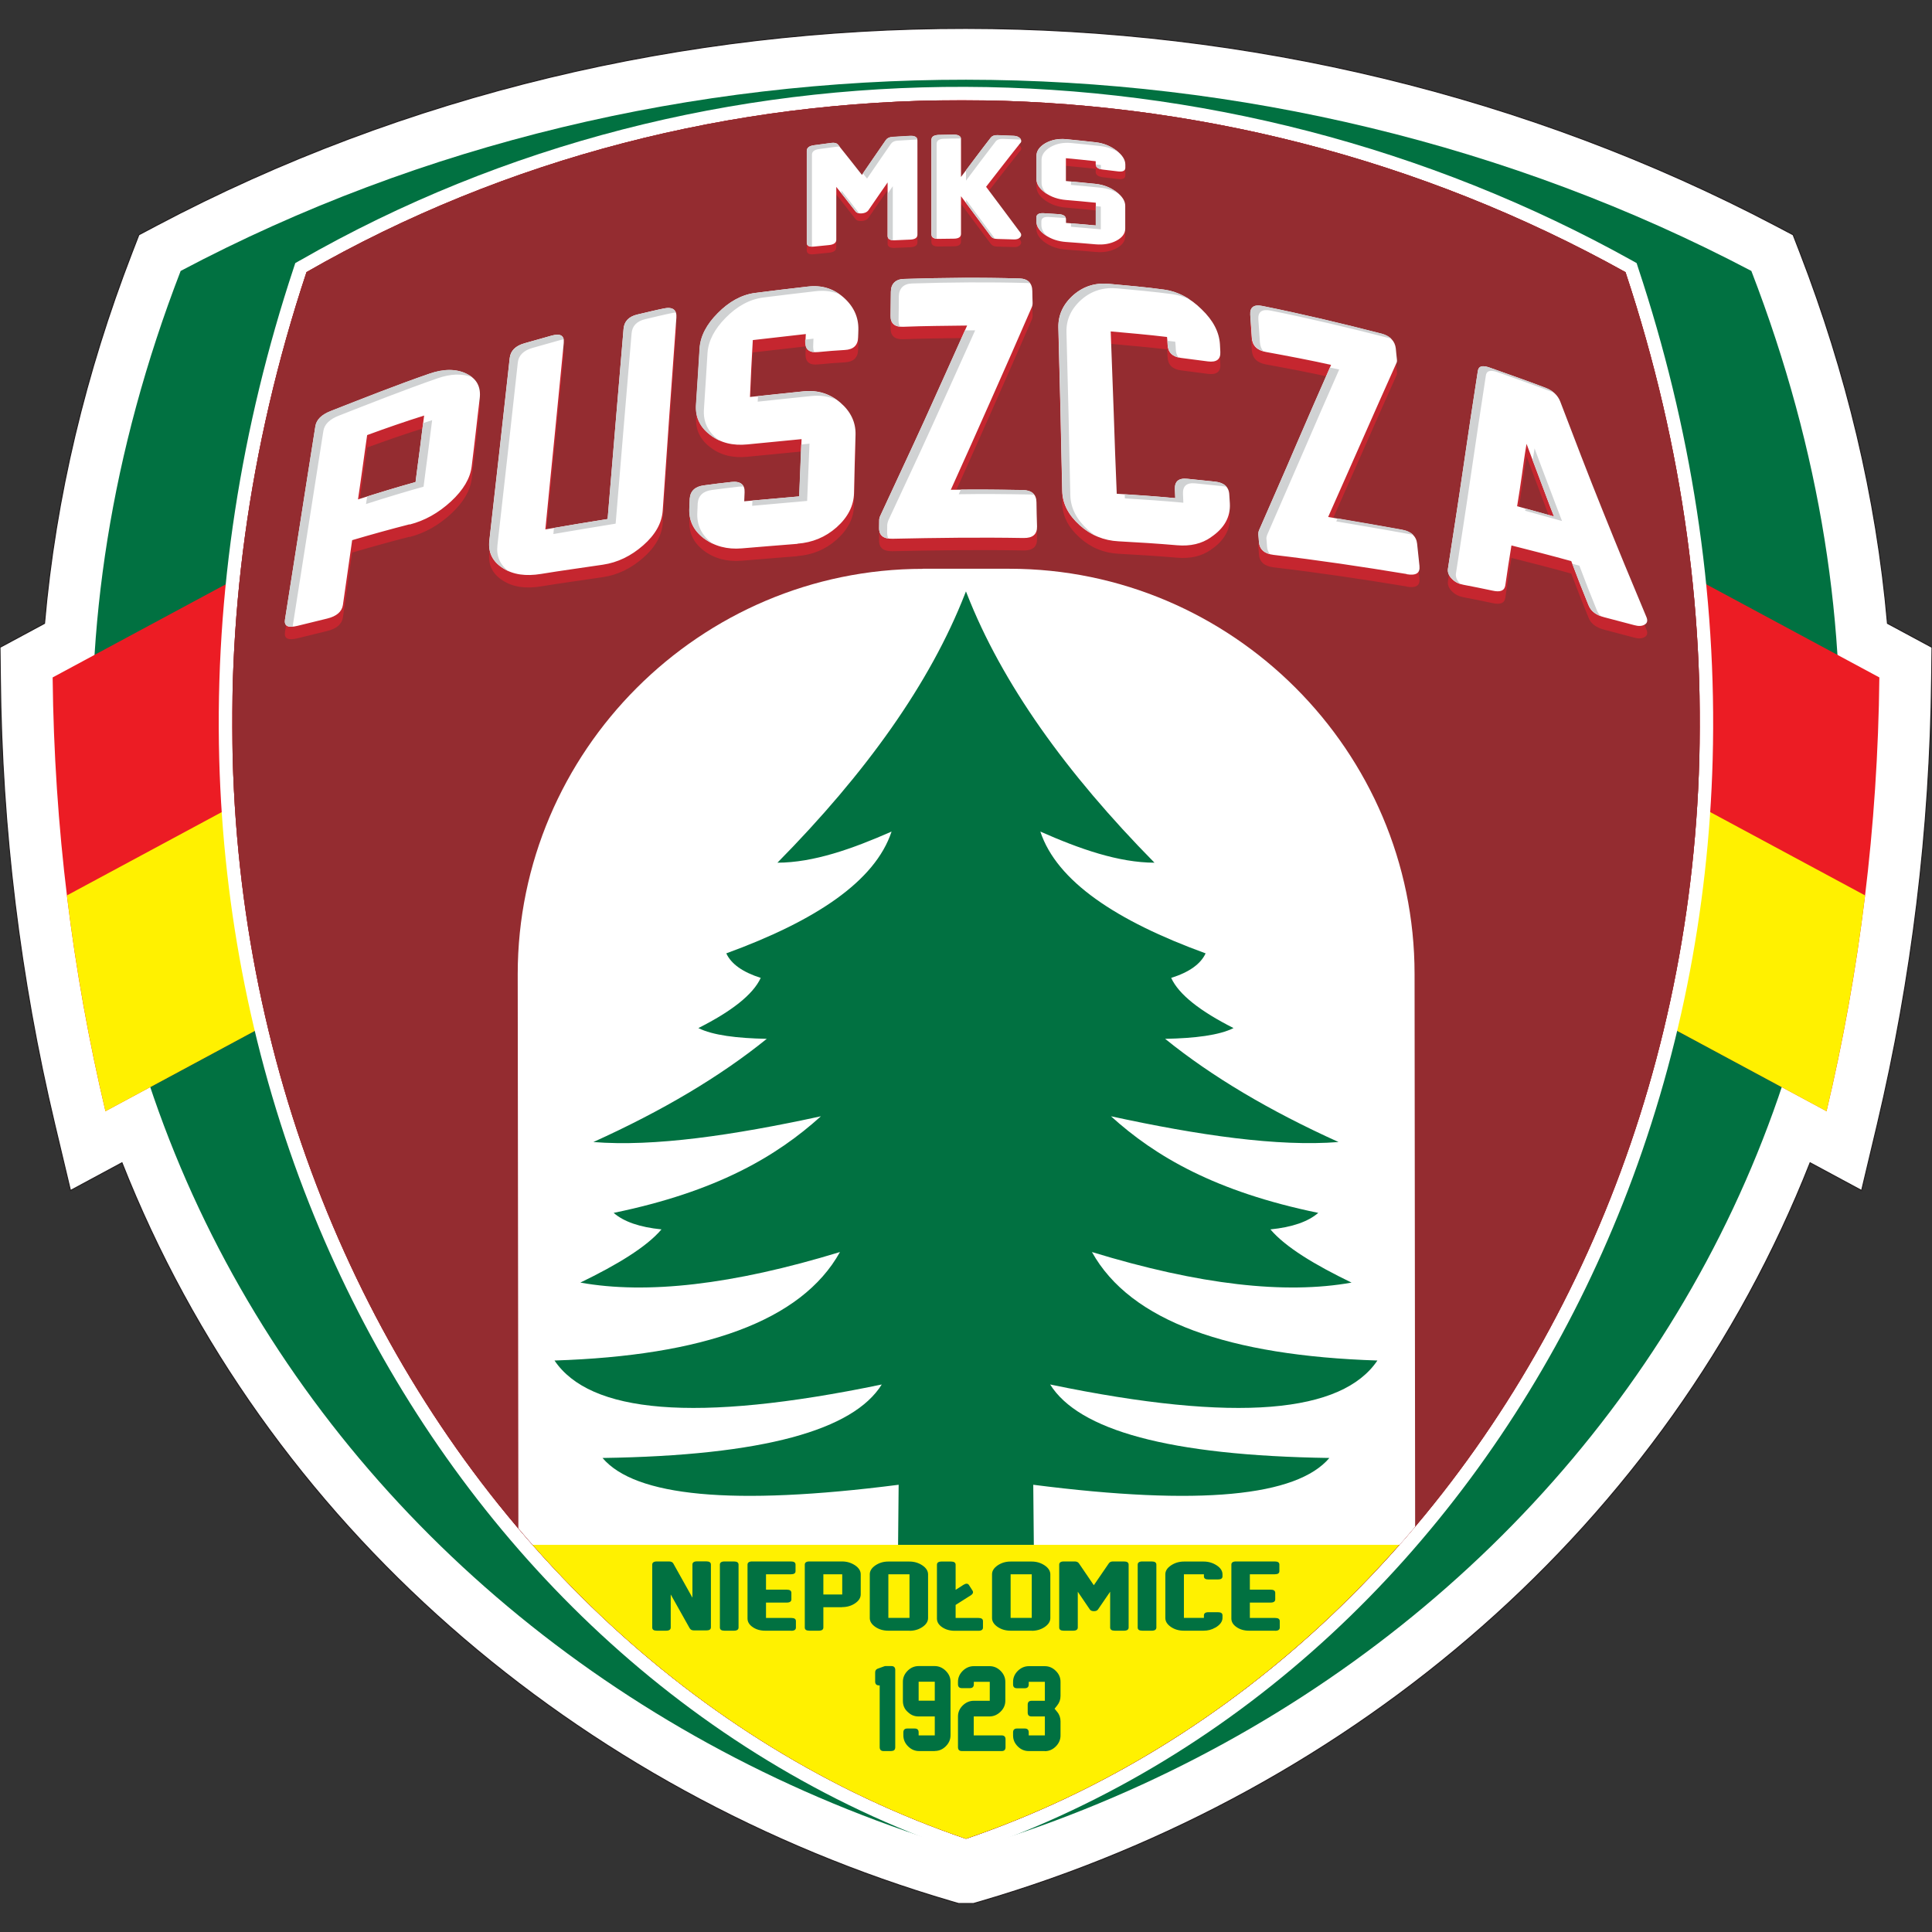
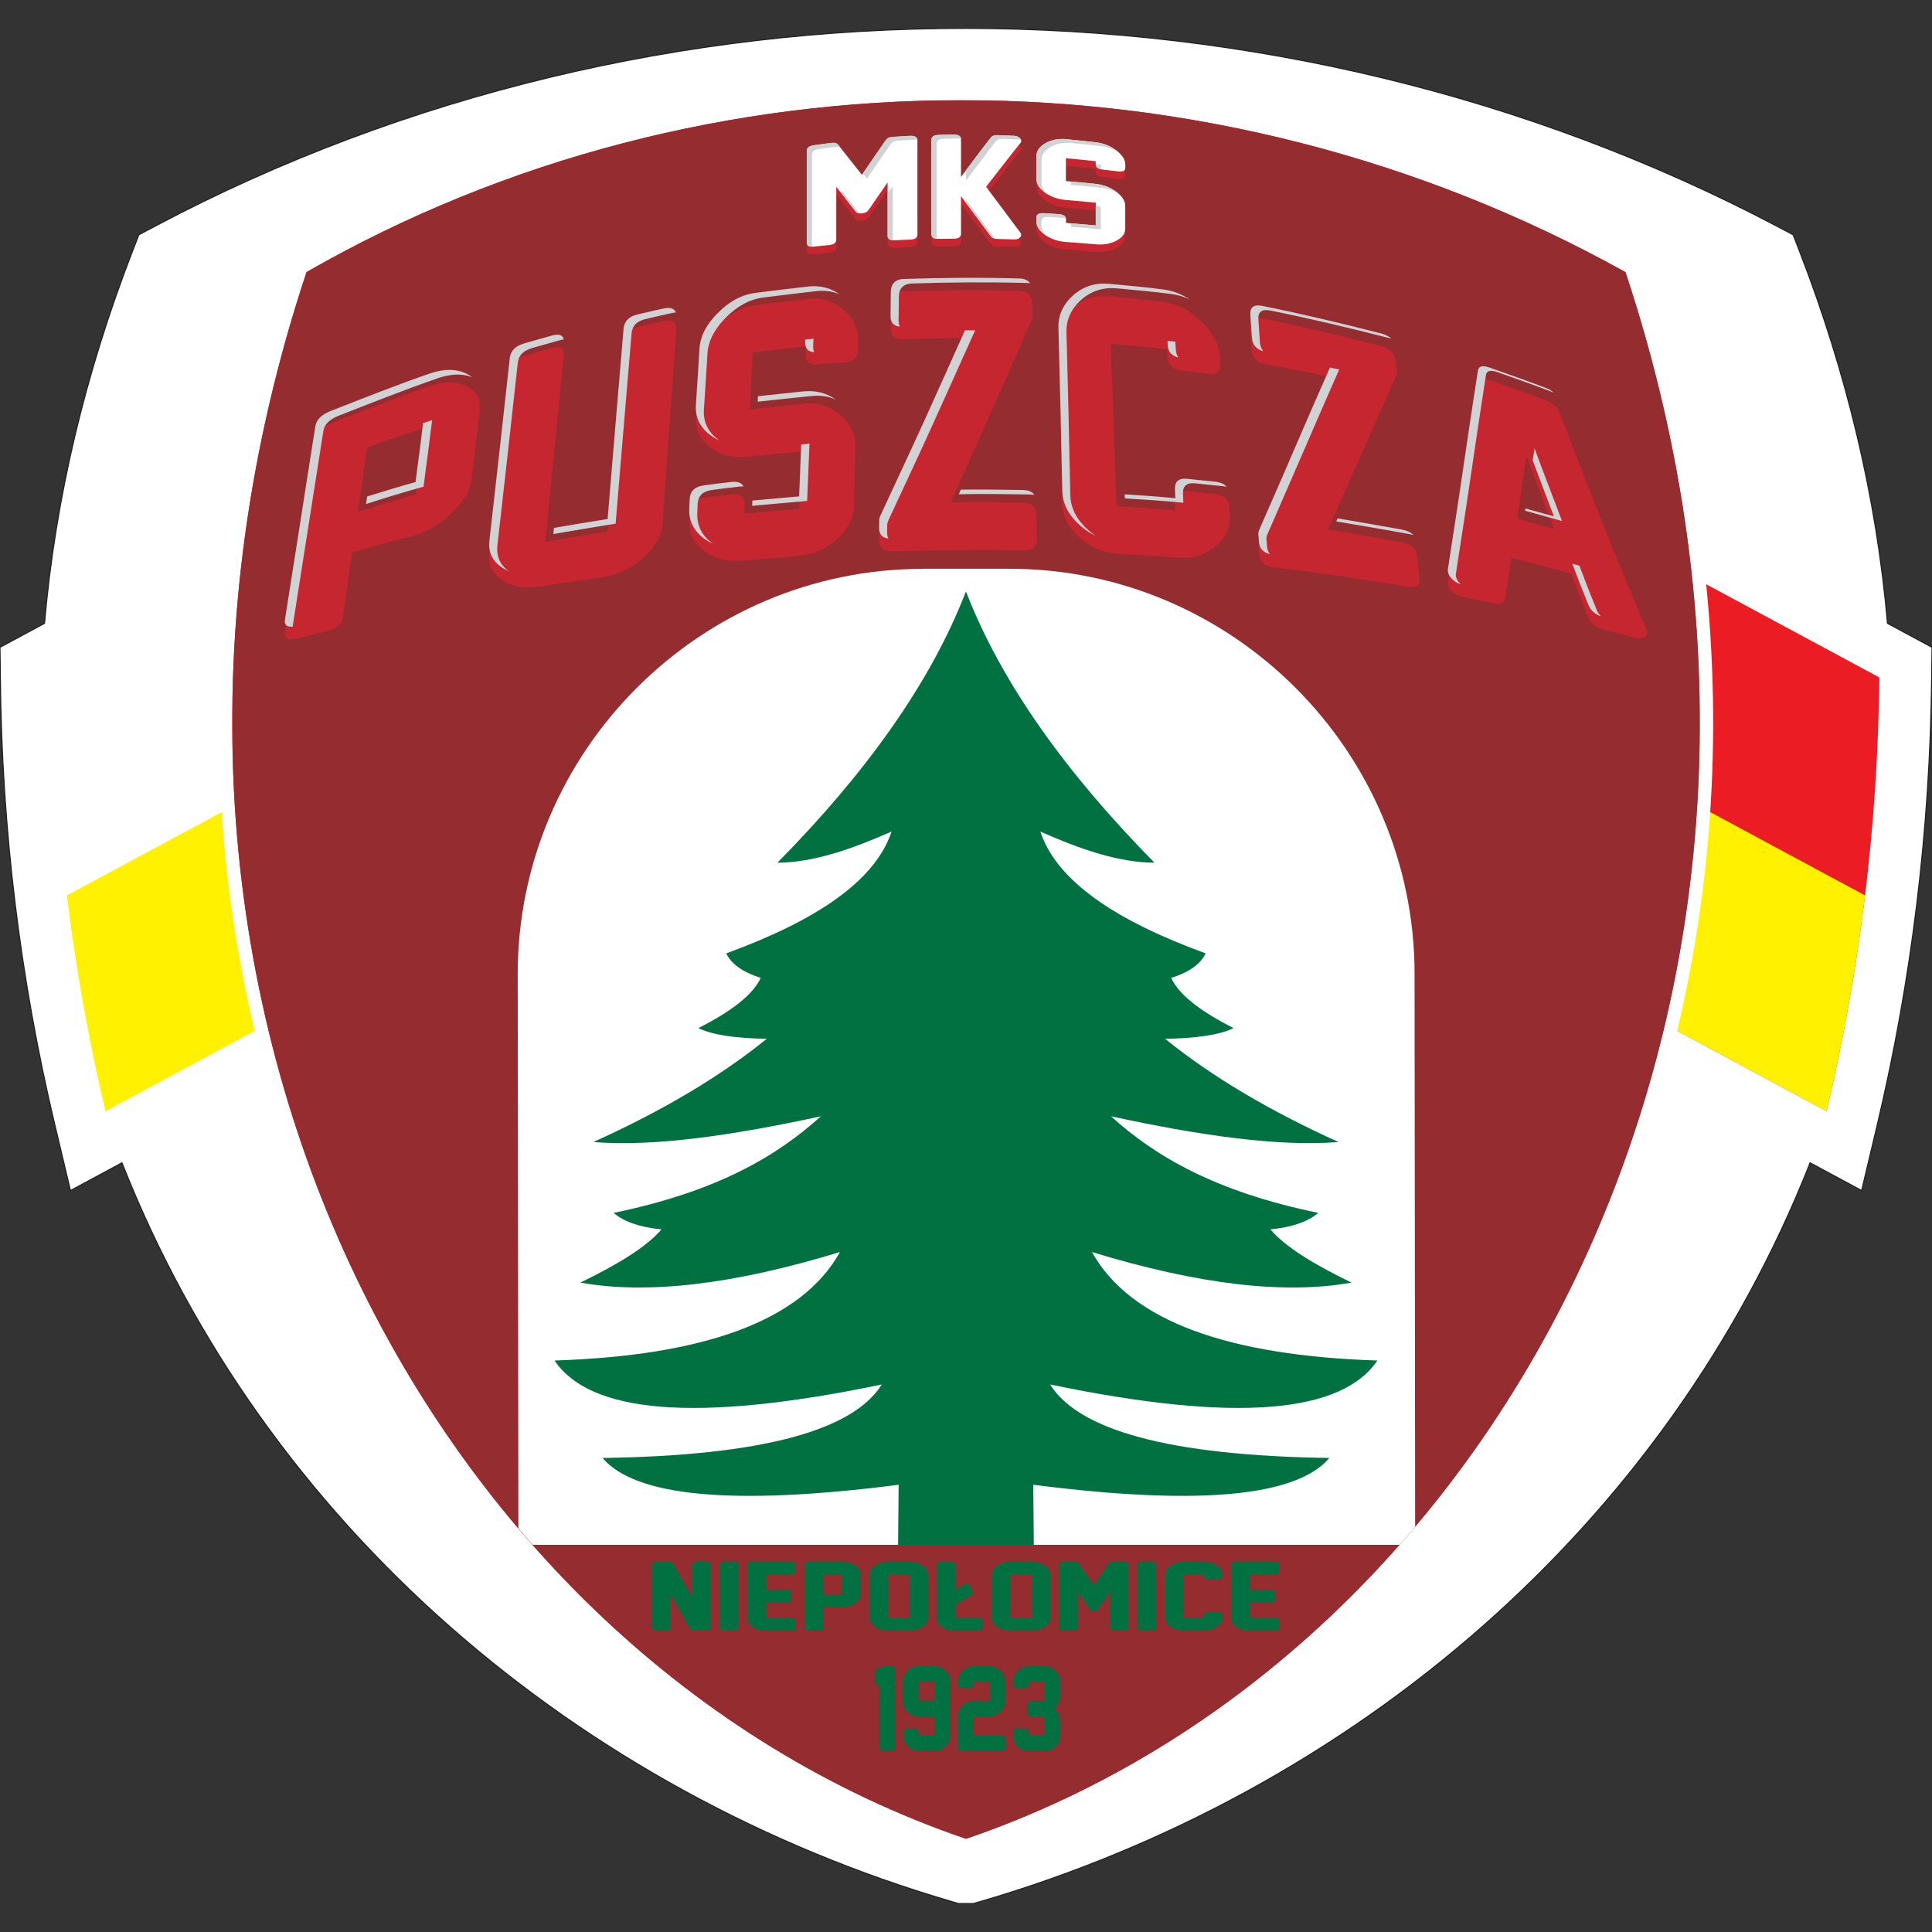
<svg xmlns="http://www.w3.org/2000/svg" xmlns:xlink="http://www.w3.org/1999/xlink" id="Warstwa_1" version="1.1" viewBox="0 0 2048 2048">
  <rect x="0" y="0" width="2048" height="2048" fill="#333333" stroke="none" />
  <defs>
    <style>
      .st0 {
        mask: url(#mask);
      }

      .st1, .st2 {
        fill: #fff;
      }

      .st1, .st3, .st4, .st5, .st6 {
        fill-rule: evenodd;
      }

      .st7, .st3 {
        fill: #017141;
      }

      .st8 {
        mask: url(#mask-1);
      }

      .st9 {
        fill: url(#Gradient_bez_nazwy_2);
      }

      .st10 {
        fill: none;
        stroke: #231f20;
        stroke-miterlimit: 22.9;
        stroke-width: 1.1px;
      }

      .st4 {
        fill: #ec1c24;
      }

      .st11 {
        fill: #d0d2d3;
      }

      .st5 {
        fill: #fff100;
      }

      .st12 {
        fill: #c5262f;
      }

      .st13 {
        fill: url(#Gradient_bez_nazwy_21);
      }

      .st6 {
        fill: #942c30;
      }
    </style>
    <linearGradient id="Gradient_bez_nazwy_2" data-name="Gradient bez nazwy 2" x1="86.2" y1="439.8" x2="865.6" y2="1239.3" gradientTransform="translate(138.6 -231.8)" gradientUnits="userSpaceOnUse">
      <stop offset="0" stop-color="#fff" />
      <stop offset="1" stop-color="#000" />
    </linearGradient>
    <mask id="mask" x="246.2" y="106.3" width="1555.8" height="1843" maskUnits="userSpaceOnUse">
      <rect class="st9" x="246.2" y="106.3" width="1555.8" height="1843" />
    </mask>
    <linearGradient id="Gradient_bez_nazwy_21" data-name="Gradient bez nazwy 2" x1="1404.1" y1="1960.4" x2="912.9" y2="1296.7" xlink:href="#Gradient_bez_nazwy_2" />
    <mask id="mask-1" x="246.2" y="106.3" width="1555.8" height="1843" maskUnits="userSpaceOnUse">
-       <rect class="st13" x="246.2" y="106.3" width="1555.8" height="1843" />
-     </mask>
+       </mask>
  </defs>
  <path class="st1" d="M2000.8,660.8l47.2,25.4-.4,33.5c-1.7,159-20.8,317.3-57.5,472.1l-16.7,70.2-54.6-29.4c-151.4,383.8-483,666.9-879.2,783l-7.6,2.2h-15.9l-7.6-2.2c-396.2-116.1-727.8-399.2-879.2-783l-54.6,29.4-16.7-70.2C21.2,1037.1,2,878.7.4,719.7l-.4-33.5,47.2-25.4c11.7-134.6,43.8-266.4,92.5-392.5l7.5-19.4,18.3-9.7c528.1-279.6,1188.4-278,1716.9,0l18.4,9.7,7.5,19.4c48.7,126.1,80.8,257.9,92.5,392.5Z" />
  <path class="st10" d="M2000.8,660.8l47.2,25.4-.4,33.5c-1.7,159-20.8,317.3-57.5,472.1l-16.7,70.2-54.6-29.4c-151.4,383.8-483,666.9-879.2,783l-7.6,2.2h-15.9l-7.6-2.2c-396.2-116.1-727.8-399.2-879.2-783l-54.6,29.4-16.7-70.2C21.2,1037.1,2,878.7.4,719.7l-.4-33.5,47.2-25.4c11.7-134.6,43.8-266.4,92.5-392.5l7.5-19.4,18.3-9.7c528.1-279.6,1188.4-278,1716.9,0l18.4,9.7,7.5,19.4c48.7,126.1,80.8,257.9,92.5,392.5Z" />
-   <path class="st3" d="M191.5,287.2c-296.9,769.3,146.8,1473.2,832.5,1674.2h0s0,0,0,0c685.8-201,1129.4-904.9,832.5-1674.2C1344.4,17.8,703.6,16.1,191.5,287.2" />
-   <path class="st4" d="M111.8,1178c-35.1-147.7-54.3-301.5-56-459.9l260.2-140c-6.9,163.1,2.4,322.4,25.9,476l-230.1,123.8Z" />
  <path class="st5" d="M111.8,1178c-17.7-74.8-31.4-151.1-40.9-228.8l246.4-132.6c4.4,80.5,12.6,159.7,24.5,237.6l-230.1,123.8Z" />
  <path class="st4" d="M1936.2,1178c35.1-147.7,54.3-301.5,56-459.9l-260.2-140c6.9,163.1-2.4,322.4-25.9,476l230.1,123.8Z" />
  <path class="st5" d="M1936.2,1178c17.7-74.8,31.4-151.1,40.9-228.8l-246.4-132.6c-4.4,80.5-12.6,159.7-24.5,237.6l230.1,123.8Z" />
  <path class="st1" d="M317.8,276.2c433.3-248.7,977.2-242.3,1412.3,0l4.8,2.7,1.7,5.3c55.7,167.8,83.7,344,78.9,520.9-4.4,161.2-36,321-95.4,471-109.7,276.9-313,515.2-584.5,643.3-34.9,16.5-70.6,31-107.1,43.4l-2.2.8h-4.7l-2.2-.8c-36.5-12.4-72.3-27-107.1-43.4-271.4-128.2-474.8-366.5-584.5-643.4-59.4-150-91-309.8-95.4-471-4.8-176.9,23.3-353,78.9-520.9l1.7-5.2,4.7-2.7Z" />
  <path class="st4" d="M324.9,288.5c-249.3,751.9,123.2,1464.3,699.1,1660.7h0s0,0,0,0c575.9-196.5,948.5-908.8,699.1-1660.7-435.6-242.5-973.9-243.6-1398.3,0" />
  <g class="st0">
    <path class="st6" d="M324.9,288.5c-249.3,751.9,123.2,1464.3,699.1,1660.7h0s0,0,0,0c575.9-196.5,948.5-908.8,699.1-1660.7-435.6-242.5-973.9-243.6-1398.3,0" />
  </g>
  <g class="st8">
    <path class="st6" d="M324.9,288.5c-249.3,751.9,123.2,1464.3,699.1,1660.7h0s0,0,0,0c575.9-196.5,948.5-908.8,699.1-1660.7-435.6-242.5-973.9-243.6-1398.3,0" />
  </g>
-   <path class="st5" d="M564.4,1637.5c126.2,143.1,283.3,251.6,459.5,311.7h0s0,0,0,0c176.2-60.1,333.4-168.6,459.5-311.7h-919.1Z" />
  <path class="st7" d="M1351.7,1728.6h-27.7c-5.2,0-9.6-1.3-13.2-3.8-3.7-2.5-5.5-5.6-5.5-9.1v-57.1c0-2.2,1.6-3.4,4.9-3.4h41.1c3.3,0,4.9,1.1,4.9,3.4v6.9c0,2.2-1.6,3.3-4.9,3.3h-26.4v16.3h22c3.2,0,4.9,1.1,4.9,3.4v6.9c0,2.2-1.6,3.4-4.9,3.4h-22v16.3h26.8c3.3,0,4.9,1.1,4.9,3.4v6.8c0,2.2-1.6,3.4-4.9,3.4M1288.1,1725.4c-3.5,2.1-7.6,3.2-12.3,3.2h-20.9c-5.2,0-9.8-1.3-13.7-4-3.9-2.7-5.9-5.8-5.9-9.5v-46.3c0-3.6,2-6.7,6-9.4,4-2.7,8.6-4.1,13.8-4.1h20.8c5.2,0,9.8,1.4,13.9,4.1,4.1,2.7,6.1,5.9,6.1,9.5v2.1c0,2.2-1.6,3.3-4.9,3.3h-10c-3.2,0-4.8-1.1-4.8-3.3v-2.2h-21.2v46.2h21.2v-2.6c0-2.2,1.6-3.4,4.8-3.4h10c3.3,0,4.9,1.1,4.9,3.4v2.6c0,3.9-2.5,7.4-7.6,10.4ZM1220.9,1728.6h-10c-3.3,0-4.9-1.1-4.9-3.4v-66.6c0-2.2,1.6-3.4,4.9-3.4h10c3.2,0,4.9,1.1,4.9,3.4v66.6c0,2.2-1.6,3.4-4.9,3.4ZM1191.7,1728.6h-10c-3.2,0-4.9-1.1-4.9-3.4v-37.9l-12.8,18.7c-.9,1.3-2.3,1.9-4.4,1.9s-3.5-.6-4.4-1.9l-12.7-18.7v37.9c0,2.2-1.6,3.4-4.9,3.4h-10c-3.2,0-4.8-1.1-4.8-3.4v-66.6c0-2.2,1.6-3.4,4.8-3.4h11.7c2,0,3.5.7,4.4,2l15.8,23.2,15.9-23.2c.9-1.3,2.3-2,4.4-2h11.7c3.2,0,4.9,1.1,4.9,3.4v66.6c0,2.2-1.6,3.4-4.9,3.4ZM1093.7,1715v-46.2h-22.4v46.2h22.4ZM1093.7,1728.6h-22.4c-5.3,0-9.8-1.3-13.8-4-3.9-2.7-5.9-5.8-5.9-9.4v-46.4c0-3.6,2-6.7,5.9-9.4,4-2.7,8.5-4.1,13.7-4.1h22.4c5.2,0,9.8,1.4,13.8,4.1,4,2.7,6,5.9,6,9.5v46.3c0,3.6-2,6.8-6,9.5-4,2.7-8.6,4-13.7,4ZM964.1,1715v-46.2h-22.4v46.2h22.4ZM964.1,1728.6h-22.4c-5.3,0-9.8-1.3-13.8-4-3.9-2.7-5.9-5.8-5.9-9.4v-46.4c0-3.6,2-6.7,5.9-9.4,4-2.7,8.5-4.1,13.7-4.1h22.4c5.2,0,9.8,1.4,13.8,4.1,4,2.7,6,5.9,6,9.5v46.3c0,3.6-2,6.8-6,9.5-4,2.7-8.6,4-13.7,4ZM892.8,1690.2v-21.4h-20v21.4h20ZM892.6,1703.7h-19.8v21.5c0,2.2-1.6,3.4-4.8,3.4h-10c-3.3,0-4.9-1.1-4.9-3.4v-66.6c0-2.2,1.6-3.4,4.9-3.4h34.6c5.2,0,9.7,1.4,13.8,4.1,4,2.7,6,5.9,6,9.5v21.3c0,3.6-2,6.8-6,9.5-4,2.7-8.6,4-13.8,4ZM838.8,1728.6h-27.7c-5.2,0-9.6-1.3-13.2-3.8-3.7-2.5-5.5-5.6-5.5-9.1v-57.1c0-2.2,1.6-3.4,4.9-3.4h41.1c3.3,0,4.9,1.1,4.9,3.4v6.9c0,2.2-1.6,3.3-4.9,3.3h-26.4v16.3h22c3.2,0,4.9,1.1,4.9,3.4v6.9c0,2.2-1.6,3.4-4.9,3.4h-22v16.3h26.8c3.3,0,4.9,1.1,4.9,3.4v6.8c0,2.2-1.6,3.4-4.9,3.4ZM778,1728.6h-10c-3.3,0-4.9-1.1-4.9-3.4v-66.6c0-2.2,1.6-3.4,4.9-3.4h10c3.2,0,4.9,1.1,4.9,3.4v66.6c0,2.2-1.6,3.4-4.9,3.4ZM1028.6,1691.4l-15.6,9.9v13.8h24.2c3.2,0,4.8,1.1,4.8,3.4v6.8c0,2.2-1.6,3.4-4.8,3.4h-25.2c-5.2,0-9.6-1.3-13.3-3.8-3.7-2.5-5.5-5.6-5.5-9.1v-57.1c0-2.2,1.6-3.4,4.9-3.4h10c3.2,0,4.9,1.1,4.9,3.4v26.6l8.3-5.3c2.7-1.7,4.7-1.6,5.9.3l3.7,5.8c1.2,1.9.4,3.7-2.3,5.4ZM731.3,1726.4l-20.3-36.2v35c0,2.2-1.6,3.4-4.9,3.4h-9.8c-3.3,0-4.9-1.1-4.9-3.4v-66.6c0-2.2,1.6-3.4,4.9-3.4h12.9c2.2,0,3.7.7,4.5,2.1l20.3,36.3v-35.1c0-2.2,1.6-3.4,4.9-3.4h9.8c3.2,0,4.9,1.1,4.9,3.4v66.5c0,2.2-1.6,3.3-4.8,3.3h-12.9c-2.3,0-3.8-.6-4.6-2.1Z" />
  <path class="st1" d="M978.3,602.9h91.6c236.3,0,429.6,193.3,429.6,429.6l.6,586c-5.4,6.4-10.9,12.8-16.4,19.1h-919.1c-5.1-5.8-10.2-11.6-15.1-17.5l-.7-587.5c0-236.3,193.3-429.6,429.6-429.6" />
  <path class="st3" d="M1024,626.8l-1,2.5c-37.1,95.1-105.1,190.1-198.9,285.2,38.2-.1,79.2-14.6,121-33-17.5,52.8-80.7,94.6-175.2,129.1,5.2,11.3,17.4,19.9,36.5,26-8.1,17.7-31,35.5-66.1,53.2,15.1,7.6,40.9,10.8,72.5,11.4-49.4,40-110.8,76.4-183.8,109.4,64.2,5.2,148.2-7.1,241.2-27.3-47.1,42.6-110.6,79.9-219.7,102.4,10.8,9.4,27.7,15.2,50.7,17.5-16,18.8-47.2,37.6-86,56.4,70.1,12.6,161.1,2.5,275.2-32.4-41,73.7-145.5,109.9-302.6,115,37.3,55.3,147.8,66.8,346.9,25.4-30.1,48.3-125.2,75.4-296,77.9,34.5,40.6,136.9,51.1,313.9,28.4l-.6,63.7h143.9l-.6-63.7c177,22.7,279.4,12.2,313.9-28.4-170.8-2.5-265.9-29.7-296-77.9,199,41.4,309.6,29.9,346.9-25.4-157.1-5.1-261.6-41.3-302.6-115,114.1,34.9,205.1,45,275.2,32.4-38.9-18.8-70.1-37.6-86-56.4,23.1-2.3,40-8.2,50.7-17.5-109.1-22.5-172.7-59.8-219.7-102.4,93,20.2,177,32.4,241.2,27.3-73-33-134.4-69.4-183.8-109.4,31.7-.6,57.4-3.8,72.5-11.4-35.2-17.8-58-35.5-66.1-53.2,19.1-6,31.3-14.7,36.5-26-94.5-34.4-157.7-76.3-175.2-129.1,41.8,18.5,82.9,32.9,121,33-93.7-95.1-161.8-190.2-198.9-285.2l-1-2.5Z" />
  <path class="st7" d="M1107.6,1856.2h-17.1c-4.4,0-8.3-1.6-11.6-4.9-3.3-3.3-5-7.1-5-11.6v-3.3c0-2.7,1.4-4.1,4.1-4.1h8.4c2.7,0,4.1,1.4,4.1,4.1v3.2h17.1v-20.1h-14.1c-2.8,0-4.1-1.4-4.1-4.1v-8.4c0-2.7,1.4-4.1,4.1-4.1h14.1v-20.1h-17.1v2.7c0,2.7-1.4,4.1-4.1,4.1h-8.4c-2.8,0-4.1-1.4-4.1-4.1v-2.7c0-4.4,1.7-8.3,5-11.6,3.4-3.3,7.3-5,11.7-5h17c4.4,0,8.3,1.7,11.6,5,3.4,3.3,5,7.2,5,11.6v15c0,3.8-1.2,7.1-3.5,10l-2.8,3.5,2.8,3.4c2.4,2.9,3.5,6.3,3.5,10v15c0,4.4-1.7,8.3-5,11.6-3.3,3.3-7.2,5-11.6,5M1049.1,1819.5h-16.9v20.1h29.6c2.7,0,4.1,1.4,4.1,4.1v8.4c0,2.8-1.4,4.1-4.1,4.1h-42.2c-2.7,0-4.1-1.4-4.1-4.1v-32.6c0-4.4,1.7-8.3,5-11.6,3.4-3.3,7.3-5,11.7-5h17v-20.1h-16.9v2.6c0,2.7-1.4,4.1-4.1,4.1h-8.6c-2.7,0-4.1-1.4-4.1-4.1v-2.6c0-4.4,1.7-8.3,5-11.6,3.4-3.3,7.3-5,11.7-5h16.9c4.4,0,8.3,1.7,11.6,5,3.3,3.3,5,7.2,5,11.6v20c0,4.5-1.7,8.4-5.1,11.7-3.4,3.3-7.3,5-11.7,5ZM990.9,1802.8v-20.1h-17.1v20.1h17.1ZM990.9,1856.2h-16.6c-4.4,0-8.3-1.6-11.7-5-3.3-3.3-5-7.2-5-11.6v-3.2c0-2.7,1.4-4.1,4.1-4.1h8c2.7,0,4.1,1.4,4.1,4.1v3.2h17.1v-20.1h-17.3c-4,0-7.5-1.3-10.5-4l-.7-.6c-3.6-3.1-5.3-7.1-5.3-11.9v-20.3c0-4.4,1.7-8.3,5-11.6,3.3-3.3,7.2-5,11.7-5h17c4.4,0,8.3,1.7,11.7,5,3.4,3.4,5.1,7.2,5.1,11.6v56.8c0,4.4-1.7,8.3-5,11.6-3.3,3.3-7.2,5-11.6,5ZM945,1856.2h-8.4c-2.7,0-4.1-1.4-4.1-4.1v-65.5h-.7c-2.7,0-4.1-1.4-4.1-4.1v-9.7c0-1.9.9-3.2,2.6-3.9l6.9-2.5c.5-.2,1-.3,1.4-.3h6.3c2.7,0,4.1,1.4,4.1,4.1v81.8c0,2.8-1.3,4.1-4.1,4.1Z" />
  <path class="st12" d="M1647.3,560.7c-5.1-12.8-9.7-25.6-14.6-38.4-4.9-12.9-9.7-25.7-14.5-38.6-1.9,10.9-3.4,21.9-4.9,32.9-1.5,11-3.3,22.1-5.1,33.2,13,3.6,26.1,7.2,39.1,10.9M1684,655c-6.4-15.7-12.5-31.3-18.4-47-21.3-5.9-42.4-11.3-63.4-16.6-2.3,14-4.5,28.1-6.5,42.3-.9,5.7-5.3,7.5-13.6,5.6-10.3-2.3-20.7-4.2-30.8-6.2-5.1-1-9.1-3-12.2-6.3-3.3-3.3-4.6-6.7-4.3-10.2,5.5-35.9,11.1-71.4,16.2-106.6,5-34.9,10.3-69.3,15.5-103.1.6-5.5,4.6-6.9,12.7-4,19.4,6.9,39.2,13.8,58.9,21.3,8.2,3.1,13.3,8.2,15.8,14.6,14.9,39.1,29.7,77.8,45.2,116.2,15.2,37.9,30.7,75.5,46.3,112.6,1.4,3.6.7,6.2-2,7.7-2.8,1.7-6.4,1.9-11,.6-10.7-2.8-21.4-5.6-31.9-8.4-8.7-2.3-14.2-6.5-16.5-12.6ZM1491.2,621.7c-47.3-7.8-94.4-14.8-141.2-20.3-9.8-1.2-14.9-5.8-15.5-14-.2-2.5-.3-5.1-.6-7.6-.1-1.3.1-2.8.7-4.4,13-30,26.3-59.7,38.9-89.4,12.5-29.2,25.2-57.9,37.5-86-23.2-5.2-46.2-9.5-69.1-13.7-9.3-1.7-14.3-6.7-14.9-14.8-.6-8.2-1.2-16.4-1.7-24.5-.5-8.1,3.8-11.3,12.9-9.4,41.7,8.4,83.9,18.4,126.2,29.3,9.2,2.4,14.3,7.9,15.2,15.6.4,3.9.7,7.8,1.2,11.8.2,1.7,0,2.9-.6,3.9-11.7,26.1-23.6,52.9-35.5,79.9-12,27.4-24.5,55.1-36.8,83.1,26.1,4.5,52,8.8,78.2,13.6,9.9,1.8,15.3,7,16.1,14.7.8,7.8,1.7,15.7,2.5,23.6.8,7.8-3.7,10.4-13.6,8.8ZM1283.7,582.7c-9.8,6.9-21.9,9.7-35.8,8.5-20.9-1.8-41.7-3.1-62.3-4.2-15.5-.8-29.2-6.4-41.1-17.1-11.9-10.7-18.2-22.7-18.5-36.3-.8-28.9-1.2-57.8-1.9-86.6-.7-28.9-1.5-57.7-2.2-86.6-.3-13.4,5.1-24.9,16.1-34.6,10.7-9.2,23.2-13.1,37.8-11.7,19.3,1.8,38.7,3.4,58.2,6.1,14.5,2,27.9,9.1,39.8,20.9,12.2,11.7,18.6,24,19.4,37.1.2,2.6.3,5.2.4,7.8.5,8-3.9,11.5-13.2,10.3-9.7-1.3-19.1-2.5-28.5-3.7-9.1-1.2-13.9-5.9-14.2-14.1-.1-2.7-.3-5.4-.6-8.1-19.8-2.4-39.7-4.1-59.7-5.9,1,28.7,2.2,57.4,3.2,86.1.9,28.7,2,57.4,3.2,86,20.6,1.2,41.3,2.7,62,4.6-.1-3.1-.3-6.3-.4-9.5-.3-8.2,3.9-12,13.3-11,9.7,1,19.4,2,29.1,3,9.6,1,14.9,5.6,15.3,13.7.2,3.1.4,6.3.6,9.4.8,14.3-5.8,26.3-20.1,35.9ZM1084.8,583.5c-46.2-.8-92.5-.2-138.6.8-9.7.2-14.6-3.4-14.3-11.9,0-2.6,0-5.2.1-7.9,0-1.4.4-3,1.2-4.7,15.6-33.9,31.6-67.6,46.8-101.1,15.1-33.5,30.3-67,45.2-100.4-22.6.3-45,.4-67.8,1.3-8.8.3-13.5-3.4-13.3-11.8.2-8.5.1-16.9.3-25.4.1-8.4,5.1-13.3,13.8-13.5,40.8-1.3,81.7-1.7,122.5-.5,8.8.2,13.5,4.9,13.6,13.2,0,4.3.2,8.5.3,12.8,0,1.8-.3,3.2-.9,4.5-13.8,31.9-27.9,63.8-42.1,95.8-14.3,32.4-29,65.1-43.7,97.7,25.5-.4,50.8-.2,76.3.3,9.6.2,14.4,4.5,14.5,12.9,0,8.5.4,17,.6,25.6.2,8.4-4.6,12.5-14.3,12.3ZM845.2,589.6c-19.7,1.5-39.4,3.2-58.9,4.8-15.5,1.3-29-2.3-40.2-10.7-11.1-8.4-16.2-19.3-15.3-32.6.2-3.1.2-6.2.4-9.4.6-8.1,5.6-12.9,15.1-14.1,9.7-1.3,19.4-2.6,29.2-3.6,9.5-1,14.2,2.8,13.8,11-.2,3.2-.3,6.3-.4,9.5,19.5-1.8,39.1-3.5,58.3-5.2.9-20.2,1.6-40.5,2.5-60.7-19.3,1.9-38.5,3.7-57.5,5.6-15.2,1.5-28.4-1.6-39.2-10-10.9-8.2-16-18.9-15.1-32.1,1.4-19.9,2.5-39.8,3.8-59.8.9-13.1,7.5-25.5,19.3-37.3,11.7-11.9,25-19.5,39.7-21.4,18.2-2.4,36.9-4.5,55.5-6.7,14.6-1.8,27.1,1.9,37.9,11.4,10.7,9.4,16.1,20.9,15.8,34.2,0,2.8-.2,5.6-.3,8.4-.2,8.2-4.9,12.7-14,13.2-9.6.6-18.8,1.2-28.2,2.2-9.4,1-13.7-2.7-13.5-10.9,0-2.7.1-5.4.3-8.2-18.7,2.1-37.5,4.3-56.2,6.4-1.2,20.1-2.2,40.2-3,60.3,19-2,38.1-4.1,57-6,14.9-1.5,27.7,2.5,38.7,11.9,11,9.4,16.6,20.9,16.2,34.3-.6,20.6-1.2,41.1-1.6,61.6-.3,13.7-6.6,25.8-18.5,36.4-12,10.6-25.8,16.1-41.3,17.3ZM639.1,611.8c-21.9,3.3-43.8,6.2-65.6,9.8-16,2.6-29.5.9-40.5-6.2-11-7-15.7-16.7-14.3-29.1,3.7-32.2,7.2-64.5,10.9-96.8,3.6-32.2,7.1-64.6,10.7-96.8.9-7.7,6.1-12.9,15.6-15.6,9.6-2.7,19-5.4,28.7-8.1,9.6-2.7,13.8,0,13,7.8-3.2,32.9-6.5,65.9-9.7,98.8-3.2,33-6.7,65.9-9.8,98.8,22-3.9,44-7.5,66-11,2.8-33.6,5.6-67.2,8.4-100.8,2.8-33.6,5.7-67.2,8.5-100.8.7-8,5.6-13.1,14.6-15.2,9.6-2.2,19.1-4.6,28.5-6.5,9.2-1.8,13.5,1.7,12.9,9.8-2.5,34.1-5,68.2-7.4,102.3-2.4,34.1-4.7,68.2-7.1,102.3-.9,13.3-7.9,25.6-20.7,36.8-12.9,11.3-27.1,18.2-42.7,20.5ZM440.5,524.2c1.4-11.7,3.1-23.5,4.6-35.2,1.5-11.7,2.9-23.5,4.5-35.3-20,6.3-40,13.2-60.4,20.7-1.6,11.4-3.3,22.8-4.8,34.1-1.5,11.4-3.3,22.8-4.9,34.1,20.4-6.6,40.8-12.8,61-18.4ZM434.1,569c-20.3,5.2-40.5,10.8-60.8,16.8-1.6,11.5-3.3,22.9-4.9,34.4-1.7,11.4-3.2,22.9-4.9,34.3-1.1,7.2-6.8,12-16.7,14.4-10.4,2.6-21,5.2-31.4,7.7-10.1,2.5-14.4.3-13.3-6.6,5.4-34.1,10.7-68.3,16.1-102.4,5.4-34.1,10.6-68.3,16.1-102.5,1.1-6.9,6.4-12.3,16.4-16.2,35-13.7,69.9-27.6,104.4-39.5,15.4-5.4,28.7-5.2,39.4,0,10.9,5.2,15.5,14,14,26.2-1.4,12.1-2.9,24.1-4.2,36.1-1.3,12-2.9,24-4.3,36-1.5,12.3-8.7,24.8-22,37.1-13.4,12.3-27.8,20.3-43.7,24.4Z" />
-   <path class="st2" d="M1647.3,547.5c-5.1-12.8-9.7-25.6-14.6-38.4-4.9-12.9-9.7-25.7-14.5-38.6-1.9,10.9-3.4,21.9-4.9,32.9-1.5,11-3.3,22.1-5.1,33.2,13,3.6,26.1,7.2,39.1,10.9M1684,641.8c-6.4-15.7-12.5-31.3-18.4-47-21.3-5.9-42.4-11.3-63.4-16.6-2.3,14-4.5,28.1-6.5,42.3-.9,5.7-5.3,7.5-13.6,5.6-10.3-2.3-20.7-4.2-30.8-6.2-5.1-1-9.1-3-12.2-6.3-3.3-3.3-4.6-6.7-4.3-10.2,5.5-35.9,11.1-71.4,16.2-106.6,5-34.9,10.3-69.3,15.5-103.1.6-5.5,4.6-6.9,12.7-4,19.4,6.9,39.2,13.8,58.9,21.3,8.2,3.1,13.3,8.2,15.8,14.6,14.9,39.1,29.7,77.8,45.2,116.2,15.2,37.9,30.7,75.5,46.3,112.6,1.4,3.6.7,6.2-2,7.7-2.8,1.7-6.4,1.9-11,.6-10.7-2.8-21.4-5.6-31.9-8.4-8.7-2.3-14.2-6.5-16.5-12.6ZM1491.2,608.5c-47.3-7.8-94.4-14.8-141.2-20.3-9.8-1.2-14.9-5.8-15.5-14-.2-2.5-.3-5.1-.6-7.6-.1-1.3.1-2.8.7-4.4,13-30,26.3-59.7,38.9-89.4,12.5-29.2,25.2-57.9,37.5-86-23.2-5.2-46.2-9.5-69.1-13.7-9.3-1.7-14.3-6.7-14.9-14.8-.6-8.2-1.2-16.4-1.7-24.5-.5-8.1,3.8-11.3,12.9-9.4,41.7,8.4,83.9,18.4,126.2,29.3,9.2,2.4,14.3,7.9,15.2,15.6.4,3.9.7,7.8,1.2,11.8.2,1.7,0,2.9-.6,3.9-11.7,26.1-23.6,52.9-35.5,79.9-12,27.4-24.5,55.1-36.8,83.1,26.1,4.5,52,8.8,78.2,13.6,9.9,1.8,15.3,7,16.1,14.7.8,7.8,1.7,15.7,2.5,23.6.8,7.8-3.7,10.4-13.6,8.8ZM1283.7,569.5c-9.8,6.9-21.9,9.7-35.8,8.5-20.9-1.8-41.7-3.1-62.3-4.2-15.5-.8-29.2-6.4-41.1-17.1-11.9-10.7-18.2-22.7-18.5-36.3-.8-28.9-1.2-57.8-1.9-86.6-.7-28.9-1.5-57.7-2.2-86.6-.3-13.4,5.1-24.9,16.1-34.6,10.7-9.2,23.2-13.1,37.8-11.7,19.3,1.8,38.7,3.4,58.2,6.1,14.5,2,27.9,9.1,39.8,20.9,12.2,11.7,18.6,24,19.4,37.1.2,2.6.3,5.2.4,7.8.5,8-3.9,11.5-13.2,10.3-9.7-1.3-19.1-2.5-28.5-3.7-9.1-1.2-13.9-5.9-14.2-14.1-.1-2.7-.3-5.4-.6-8.1-19.8-2.4-39.7-4.1-59.7-5.9,1,28.7,2.2,57.4,3.2,86.1.9,28.7,2,57.4,3.2,86,20.6,1.2,41.3,2.7,62,4.6-.1-3.1-.3-6.3-.4-9.5-.3-8.2,3.9-12,13.3-11,9.7,1,19.4,2,29.1,3,9.6,1,14.9,5.6,15.3,13.7.2,3.1.4,6.3.6,9.4.8,14.3-5.8,26.3-20.1,35.9ZM1084.8,570.3c-46.2-.8-92.5-.2-138.6.8-9.7.2-14.6-3.4-14.3-11.9,0-2.6,0-5.2.1-7.9,0-1.4.4-3,1.2-4.7,15.6-33.9,31.6-67.6,46.8-101.1,15.1-33.5,30.3-67,45.2-100.4-22.6.3-45,.4-67.8,1.3-8.8.3-13.5-3.4-13.3-11.8.2-8.5.1-16.9.3-25.4.1-8.4,5.1-13.3,13.8-13.5,40.8-1.3,81.7-1.7,122.5-.5,8.8.2,13.5,4.9,13.6,13.2,0,4.3.2,8.5.3,12.8,0,1.8-.3,3.2-.9,4.5-13.8,31.9-27.9,63.8-42.1,95.8-14.3,32.4-29,65.1-43.7,97.7,25.5-.4,50.8-.2,76.3.3,9.6.2,14.4,4.5,14.5,12.9,0,8.5.4,17,.6,25.6.2,8.4-4.6,12.5-14.3,12.3ZM845.2,576.5c-19.7,1.5-39.4,3.2-58.9,4.8-15.5,1.3-29-2.3-40.2-10.7-11.1-8.4-16.2-19.3-15.3-32.6.2-3.1.2-6.2.4-9.4.6-8.1,5.6-12.9,15.1-14.1,9.7-1.3,19.4-2.6,29.2-3.6,9.5-1,14.2,2.8,13.8,11-.2,3.2-.3,6.3-.4,9.5,19.5-1.8,39.1-3.5,58.3-5.2.9-20.2,1.6-40.5,2.5-60.7-19.3,1.9-38.5,3.7-57.5,5.6-15.2,1.5-28.4-1.6-39.2-10-10.9-8.2-16-18.9-15.1-32.1,1.4-19.9,2.5-39.8,3.8-59.8.9-13.1,7.5-25.5,19.3-37.3,11.7-11.9,25-19.5,39.7-21.4,18.2-2.4,36.9-4.5,55.5-6.7,14.6-1.8,27.1,1.9,37.9,11.4,10.7,9.4,16.1,20.9,15.8,34.2,0,2.8-.2,5.6-.3,8.4-.2,8.2-4.9,12.7-14,13.2-9.6.6-18.8,1.2-28.2,2.2-9.4,1-13.7-2.7-13.5-10.9,0-2.7.1-5.4.3-8.2-18.7,2.1-37.5,4.3-56.2,6.4-1.2,20.1-2.2,40.2-3,60.3,19-2,38.1-4.1,57-6,14.9-1.5,27.7,2.5,38.7,11.9,11,9.4,16.6,20.9,16.2,34.3-.6,20.6-1.2,41.1-1.6,61.6-.3,13.7-6.6,25.8-18.5,36.4-12,10.6-25.8,16.1-41.3,17.3ZM639.1,598.6c-21.9,3.3-43.8,6.2-65.6,9.8-16,2.6-29.5.9-40.5-6.2-11-7-15.7-16.7-14.3-29.1,3.7-32.2,7.2-64.5,10.9-96.8,3.6-32.2,7.1-64.6,10.7-96.8.9-7.7,6.1-12.9,15.6-15.6,9.6-2.7,19-5.4,28.7-8.1,9.6-2.7,13.8,0,13,7.8-3.2,32.9-6.5,65.9-9.7,98.8-3.2,33-6.7,65.9-9.8,98.8,22-3.9,44-7.5,66-11,2.8-33.6,5.6-67.2,8.4-100.8,2.8-33.6,5.7-67.2,8.5-100.8.7-8,5.6-13.1,14.6-15.2,9.6-2.2,19.1-4.6,28.5-6.5,9.2-1.8,13.5,1.7,12.9,9.8-2.5,34.1-5,68.2-7.4,102.3-2.4,34.1-4.7,68.2-7.1,102.3-.9,13.3-7.9,25.6-20.7,36.8-12.9,11.3-27.1,18.2-42.7,20.5ZM440.5,511c1.4-11.7,3.1-23.5,4.6-35.2,1.5-11.7,2.9-23.5,4.5-35.3-20,6.3-40,13.2-60.4,20.7-1.6,11.4-3.3,22.8-4.8,34.1-1.5,11.4-3.3,22.8-4.9,34.1,20.4-6.6,40.8-12.8,61-18.4ZM434.1,555.8c-20.3,5.2-40.5,10.8-60.8,16.8-1.6,11.5-3.3,22.9-4.9,34.4-1.7,11.4-3.2,22.9-4.9,34.3-1.1,7.2-6.8,12-16.7,14.4-10.4,2.6-21,5.2-31.4,7.7-10.1,2.5-14.4.3-13.3-6.6,5.4-34.1,10.7-68.3,16.1-102.4,5.4-34.1,10.6-68.3,16.1-102.5,1.1-6.9,6.4-12.3,16.4-16.2,35-13.7,69.9-27.6,104.4-39.5,15.4-5.4,28.7-5.2,39.4,0,10.9,5.2,15.5,14,14,26.2-1.4,12.1-2.9,24.1-4.2,36.1-1.3,12-2.9,24-4.3,36-1.5,12.3-8.7,24.8-22,37.1-13.4,12.3-27.8,20.3-43.7,24.4Z" />
  <path class="st12" d="M1161.5,267.1c-10.5-.9-21-1.8-31.5-2.5-8.3-.6-15.7-3-22-7.4-6.2-4.3-9.4-9.2-9.4-14.7v-3.8c0-3.3,2.6-4.9,7.7-4.6,5.3.3,10.6.7,15.9,1,5.2.3,7.8,2.2,7.8,5.5v3.8c10.5.8,21.1,1.7,31.6,2.7v-24.1c-10.5-1.1-21-2-31.5-2.9-8.3-.7-15.7-3.1-22-7.6-6.2-4.4-9.4-9.3-9.4-14.7v-24.4c0-5.4,3.2-9.8,9.4-13.5,6.3-3.5,13.6-5.1,22-4.3,10.5,1,21,2.1,31.5,3.3,8.3,1,15.5,3.9,21.8,8.7,6.3,4.8,9.5,9.8,9.5,15v3.3c0,3.2-2.6,4.5-7.7,3.9-5.3-.7-10.6-1.3-15.9-1.9-5.2-.6-7.8-2.5-7.8-5.7v-3.2c-10.5-1.2-21.1-2.2-31.6-3.2v24.2c10.5.9,21.1,1.9,31.6,3,8.3.9,15.5,3.7,21.8,8.4,6.3,4.7,9.5,9.7,9.5,14.9v24.1c0,5.3-3.2,9.6-9.5,12.9-6.3,3.3-13.5,4.5-21.8,3.8M1081.7,159.6c-6.1,7.7-12.2,15.3-18.2,23.1-6.1,7.8-12.1,15.6-18.2,23.4,6,8.1,12.1,16.2,18.2,24.3,6.1,8.1,12.2,16.3,18.2,24.4,1.2,1.7,1.1,3.3-.3,4.9-1.5,1.6-3.7,2.3-6.6,2.2-5.9-.2-11.7-.3-17.5-.5-3.4,0-5.7-1.1-7.1-3-5.3-7.1-10.5-14.1-15.8-21.2-5.2-7-10.5-14.1-15.7-21.1v39.9c0,3.4-2.6,5.1-7.8,5.1-5.3,0-10.6.1-15.9.2-5.1.1-7.7-1.5-7.7-4.9v-100c0-3.4,2.5-5.1,7.7-5.3,5.3-.1,10.6-.2,15.9-.3,5.2,0,7.8,1.7,7.8,5v39.9c5.2-7,10.5-14,15.7-20.9,5.2-6.9,10.5-13.9,15.8-20.7,1.5-1.9,3.8-2.8,7.1-2.7,5.8.2,11.7.4,17.5.7,2.8.1,5,1.1,6.6,2.7,1.4,1.7,1.6,3.4.3,4.9ZM964.6,262.1c-5.3.2-10.6.5-15.9.7-5.2.2-7.8-1.3-7.8-4.6v-56.7c-3.4,4.9-6.8,9.8-10.2,14.7-3.4,4.9-6.7,9.8-10.1,14.7-1.4,2-3.7,3.1-7,3.4-3.3.3-5.6-.5-6.9-2.3-3.4-4.3-6.7-8.7-10.1-13-3.4-4.3-6.7-8.5-10.1-12.8v56c0,3.3-2.6,5.2-7.8,5.7-5.3.5-10.6,1-15.9,1.6-5.1.5-7.6-.8-7.6-4.1v-97.3c0-3.3,2.5-5.3,7.6-6,6.2-.9,12.4-1.8,18.7-2.5,3.2-.4,5.6.3,7,2.1,4.2,5.2,8.4,10.5,12.6,15.8,4.2,5.3,8.4,10.7,12.6,16,4.2-6.2,8.4-12.3,12.6-18.4,4.2-6.1,8.4-12.2,12.7-18.4,1.4-2,3.7-3.2,7-3.4,6.2-.4,12.4-.8,18.7-1.1,5.2-.2,7.8,1.4,7.8,4.7v99.9c0,3.4-2.6,5.1-7.8,5.3Z" />
  <path class="st2" d="M1161.5,259c-10.5-.9-21-1.8-31.5-2.5-8.3-.6-15.7-3-22-7.4-6.2-4.3-9.4-9.2-9.4-14.7v-3.8c0-3.3,2.6-4.9,7.7-4.6,5.3.3,10.6.7,15.9,1,5.2.3,7.8,2.2,7.8,5.5v3.8c10.5.8,21.1,1.7,31.6,2.7v-24.1c-10.5-1.1-21-2-31.5-2.9-8.3-.7-15.7-3.1-22-7.6-6.2-4.4-9.4-9.3-9.4-14.7v-24.4c0-5.4,3.2-9.8,9.4-13.5,6.3-3.5,13.6-5.1,22-4.3,10.5,1,21,2.1,31.5,3.3,8.3,1,15.5,3.9,21.8,8.7,6.3,4.8,9.5,9.8,9.5,15v3.3c0,3.2-2.6,4.5-7.7,3.9-5.3-.7-10.6-1.3-15.9-1.9-5.2-.6-7.8-2.5-7.8-5.7v-3.2c-10.5-1.2-21.1-2.2-31.6-3.2v24.2c10.5.9,21.1,1.9,31.6,3,8.3.9,15.5,3.7,21.8,8.4,6.3,4.7,9.5,9.7,9.5,14.9v24.1c0,5.3-3.2,9.6-9.5,12.9-6.3,3.3-13.5,4.5-21.8,3.8M1081.7,151.5c-6.1,7.7-12.2,15.3-18.2,23.1-6.1,7.8-12.1,15.6-18.2,23.4,6,8.1,12.1,16.2,18.2,24.3,6.1,8.1,12.2,16.3,18.2,24.4,1.2,1.7,1.1,3.3-.3,4.9-1.5,1.6-3.7,2.3-6.6,2.2-5.9-.2-11.7-.3-17.5-.5-3.4,0-5.7-1.1-7.1-3-5.3-7.1-10.5-14.1-15.8-21.2-5.2-7-10.5-14.1-15.7-21.1v39.9c0,3.4-2.6,5.1-7.8,5.1-5.3,0-10.6.1-15.9.2-5.1.1-7.7-1.5-7.7-4.9v-100c0-3.4,2.5-5.1,7.7-5.3,5.3-.1,10.6-.2,15.9-.3,5.2,0,7.8,1.7,7.8,5v39.9c5.2-7,10.5-14,15.7-20.9,5.2-6.9,10.5-13.9,15.8-20.7,1.5-1.9,3.8-2.8,7.1-2.7,5.8.2,11.7.4,17.5.7,2.8.1,5,1.1,6.6,2.7,1.4,1.7,1.6,3.4.3,4.9ZM964.6,254c-5.3.2-10.6.5-15.9.7-5.2.2-7.8-1.3-7.8-4.6v-56.7c-3.4,4.9-6.8,9.8-10.2,14.7-3.4,4.9-6.7,9.8-10.1,14.7-1.4,2-3.7,3.1-7,3.4-3.3.3-5.6-.5-6.9-2.3-3.4-4.3-6.7-8.7-10.1-13-3.4-4.3-6.7-8.5-10.1-12.8v56c0,3.3-2.6,5.2-7.8,5.7-5.3.5-10.6,1-15.9,1.6-5.1.5-7.6-.8-7.6-4.1v-97.3c0-3.3,2.5-5.3,7.6-6,6.2-.9,12.4-1.7,18.7-2.5,3.2-.4,5.6.3,7,2.1,4.2,5.2,8.4,10.5,12.6,15.8,4.2,5.3,8.4,10.7,12.6,16,4.2-6.2,8.4-12.3,12.6-18.4,4.2-6.1,8.4-12.2,12.7-18.4,1.4-2,3.7-3.2,7-3.4,6.2-.4,12.4-.8,18.7-1.1,5.2-.2,7.8,1.4,7.8,4.7v99.9c0,3.4-2.6,5.1-7.8,5.3Z" />
  <path class="st11" d="M1647.3,547.5c-5.1-12.8-9.7-25.6-14.6-38.4-2.7-7-5.4-14.1-8-21.1.6-4.2,1.3-8.5,2-12.7,4.8,12.9,9.5,25.7,14.5,38.6,4.9,12.7,9.6,25.6,14.6,38.4-13-3.7-26.1-7.3-39.1-10.9l.4-2.4c10.1,2.8,20.1,5.6,30.2,8.4M1548.3,619.2c-3.7-1.1-6.8-3-9.2-5.6-3.3-3.3-4.6-6.7-4.3-10.2,5.5-35.9,11.1-71.4,16.2-106.6,5-34.9,10.3-69.3,15.5-103.1.6-5.5,4.6-6.9,12.7-4,19.4,6.9,39.2,13.8,58.9,21.3,3.5,1.3,6.4,3,8.8,5h-.3c-19.8-7.6-39.5-14.5-58.9-21.4-8.1-2.9-12.2-1.5-12.7,4-5.2,33.8-10.4,68.2-15.5,103.1-5.1,35.2-10.7,70.7-16.2,106.6-.3,3.5,1,6.9,4.3,10.2.2.2.5.5.7.7ZM1684,641.8c-6-14.7-11.7-29.4-17.3-44.2,2.5.7,5,1.4,7.5,2,5.9,15.7,12,31.4,18.4,47,1,2.6,2.5,4.8,4.6,6.7-6.8-2.4-11.1-6.3-13.1-11.6ZM1418,549.5c22.7,3.9,45.4,7.7,68.2,11.9,5.3,1,9.3,2.9,12,5.7-1.1-.3-2.3-.6-3.5-.8-26.2-4.8-52.1-9.1-78.2-13.6l1.4-3.2ZM1339.4,372.4c-7.6-2.1-11.7-6.9-12.3-14.2-.6-8.2-1.2-16.4-1.7-24.5-.5-8.1,3.8-11.3,12.9-9.4,41.7,8.4,83.9,18.4,126.2,29.3,4.3,1.1,7.8,3,10.3,5.4-.6-.2-1.2-.4-1.8-.5-42.4-10.9-84.6-20.9-126.2-29.3-9.1-1.8-13.4,1.3-12.9,9.4.5,8.2,1.2,16.4,1.7,24.5.3,3.8,1.5,6.9,3.7,9.3ZM1346.1,587.4c-7.3-1.8-11.1-6.2-11.6-13.2-.2-2.5-.3-5.1-.6-7.6-.1-1.3.1-2.8.7-4.4,13-30,26.3-59.7,38.9-89.4,12.1-28.2,24.4-56.1,36.3-83.2,3.2.7,6.5,1.4,9.8,2.1-12.3,28.1-25,56.8-37.5,86-12.7,29.6-25.9,59.3-38.9,89.4-.6,1.6-.9,3.1-.7,4.4.3,2.6.4,5.1.6,7.6.2,3.4,1.3,6.2,3.1,8.4ZM1192.3,524c17.8,1.1,35.7,2.4,53.6,4.1-.1-3.1-.3-6.3-.4-9.5-.3-8.2,3.9-12,13.3-11,9.7,1,19.4,2,29.1,3,5.7.6,9.9,2.4,12.4,5.5-1.2-.3-2.5-.5-3.9-.7-9.7-1-19.4-2-29.1-3-9.4-1-13.6,2.8-13.3,11,.1,3.2.3,6.3.4,9.5-20.7-1.9-41.4-3.4-62-4.6l-.2-4.4ZM1249.3,379c-7.4-1.7-11.2-6.3-11.5-13.6,0-1.4-.1-2.8-.2-4.1,2.7.3,5.5.6,8.2.9.3,2.7.5,5.4.6,8.1.1,3.5,1.1,6.5,2.9,8.7ZM1160.9,567.7c-5.8-2.7-11.2-6.4-16.3-11-11.9-10.7-18.2-22.7-18.5-36.3-.8-28.9-1.2-57.8-1.9-86.6-.7-28.9-1.5-57.7-2.2-86.6-.3-13.4,5.1-24.9,16.1-34.6,10.7-9.2,23.2-13.1,37.8-11.7,19.3,1.8,38.7,3.4,58.2,6.1,9.6,1.3,18.7,4.9,27.2,10.5-6-2.9-12.2-4.8-18.7-5.7-19.5-2.6-38.9-4.3-58.2-6.1-14.6-1.4-27.1,2.5-37.8,11.7-11,9.7-16.4,21.2-16.1,34.6.7,28.9,1.5,57.8,2.2,86.6.7,28.9,1.1,57.8,1.9,86.6.4,13.5,6.7,25.6,18.5,36.3,2.5,2.2,5.1,4.3,7.8,6.1ZM1018.6,519c21.8-.2,43.6,0,65.5.4,6,.1,10.1,1.9,12.4,5.2-1.2-.2-2.5-.3-3.9-.4-25.5-.5-50.8-.7-76.3-.3l2.3-5ZM953.9,346.3c-6.6-.7-10.1-4.4-9.9-11.7.2-8.5.1-16.9.3-25.4.1-8.4,5.1-13.3,13.8-13.5,40.8-1.3,81.7-1.7,122.5-.5,5.4.1,9.2,1.9,11.4,5.1-.9-.1-1.8-.2-2.9-.3-40.8-1.1-81.7-.8-122.5.5-8.7.3-13.6,5.2-13.8,13.5-.1,8.5,0,16.9-.3,25.4,0,2.8.4,5,1.4,6.8ZM941.8,570.9c-6.8-.9-10.1-4.6-9.9-11.6,0-2.6,0-5.2.1-7.9,0-1.4.4-3,1.2-4.7,15.6-33.9,31.6-67.6,46.8-101.1,14.4-31.8,28.7-63.7,42.9-95.4h10.8c-14.9,33.3-30.1,66.8-45.2,100.3-15.1,33.5-31.1,67.2-46.8,101.1-.7,1.8-1.1,3.4-1.2,4.7,0,2.6,0,5.3-.1,7.9,0,2.8.4,5,1.4,6.8ZM803.4,420c16.1-1.7,32.2-3.4,48.2-5.1,13.1-1.3,24.5,1.6,34.5,8.7-7.8-3.5-16.5-4.8-25.9-3.8-19,1.9-38.1,4-57,6l.3-5.8ZM863.1,373.3c-6.7-.4-9.7-4-9.6-11v-2.3c0,0,8.8-1,8.8-1-.1,2.7-.2,5.4-.3,8.2,0,2.4.3,4.5,1,6.1ZM762.7,467c-3.5-1.6-6.8-3.5-9.9-5.9-10.9-8.2-16-18.9-15.1-32.1,1.4-19.9,2.5-39.8,3.8-59.8.9-13.1,7.5-25.5,19.3-37.3,11.7-11.9,25-19.5,39.7-21.4,18.2-2.4,36.9-4.5,55.5-6.7,12.9-1.5,24.1,1.1,33.9,8.2-7.7-3.4-16.1-4.4-25.4-3.3-18.5,2.2-37.2,4.3-55.5,6.7-14.6,1.9-27.9,9.4-39.7,21.4-11.7,11.8-18.4,24.3-19.3,37.3-1.3,20-2.4,39.9-3.8,59.8-.9,13.2,4.2,23.9,15.1,32.1.5.4.9.7,1.4,1ZM797.5,530.6c16.6-1.5,33.2-3,49.6-4.4.8-18.3,1.5-36.7,2.2-55l8.8-.9c-.9,20.3-1.6,40.5-2.5,60.7-19.3,1.7-38.8,3.5-58.3,5.2l.3-5.7ZM756.1,576.6c-3.5-1.6-6.9-3.6-10.1-6-11.1-8.4-16.2-19.3-15.3-32.6.2-3.1.2-6.2.4-9.4.6-8.1,5.6-12.9,15.1-14.1,9.7-1.3,19.4-2.6,29.2-3.6,6.7-.7,10.9.9,12.7,4.8-1.3,0-2.7,0-4.2.1-9.8,1-19.5,2.4-29.2,3.6-9.4,1.2-14.4,6-15.1,14.1-.2,3.1-.2,6.3-.4,9.4-.8,13.3,4.2,24.2,15.3,32.6.5.4,1,.8,1.6,1.1ZM587.2,559.6c18.9-3.3,37.9-6.4,56.9-9.4,2.8-33.6,5.6-67.2,8.4-100.8,2.8-33.6,5.7-67.2,8.5-100.8.7-8,5.6-13.1,14.6-15.2,9.6-2.2,19.1-4.6,28.5-6.5,6.8-1.3,10.9.2,12.3,4.4-1.2,0-2.4.2-3.8.5-9.5,1.9-19,4.3-28.5,6.5-9,2.1-14,7.2-14.6,15.2-2.8,33.6-5.7,67.2-8.5,100.8-2.8,33.6-5.6,67.2-8.4,100.8-22,3.6-44,7.2-66,11l.6-6.5ZM539.4,605.6c-2.2-1-4.3-2.1-6.3-3.4-11-7-15.7-16.7-14.3-29.1,3.7-32.2,7.2-64.5,10.9-96.8,3.6-32.2,7.1-64.6,10.7-96.8.9-7.7,6.1-12.9,15.6-15.6,9.6-2.7,19-5.4,28.7-8.1,7.8-2.2,12-.8,12.9,4-1.3.2-2.8.4-4.4.9-9.7,2.7-19.1,5.4-28.7,8.1-9.6,2.7-14.8,8-15.6,15.6-3.6,32.3-7.1,64.6-10.7,96.8-3.6,32.3-7.2,64.6-10.9,96.8-1.3,11.6,2.7,20.8,12.1,27.6ZM440.5,511c1.4-11.7,3.1-23.5,4.6-35.2,1.2-9.1,2.3-18.2,3.4-27.3,3.2-1,6.4-2.1,9.6-3.1-1.6,11.8-3,23.5-4.5,35.3-1.5,11.8-3.2,23.5-4.6,35.2-20.1,5.6-40.5,11.8-61,18.4.4-2.7.8-5.3,1.2-8,17.2-5.4,34.3-10.6,51.3-15.3ZM310.5,664.2c-6.6.7-9.3-1.8-8.4-7.5,5.4-34.1,10.7-68.3,16.1-102.4,5.4-34.1,10.6-68.3,16.1-102.5,1.1-6.9,6.4-12.3,16.4-16.2,35-13.7,69.9-27.6,104.4-39.5,15.4-5.4,28.7-5.2,39.4,0,2.3,1.1,4.3,2.4,6,3.8-10.3-4.1-22.6-3.8-36.9,1.2-34.5,12-69.4,25.8-104.4,39.5-10,3.9-15.3,9.3-16.4,16.2-5.4,34.2-10.7,68.3-16.1,102.5-5.4,34.1-10.7,68.3-16.1,102.4-.2,1-.2,1.8-.1,2.6Z" />
  <path class="st11" d="M1135.3,192.5c8.7.8,17.5,1.6,26.2,2.5,8.3.9,15.5,3.7,21.8,8.4.9.7,1.8,1.4,2.6,2.1-5.6-3.6-11.9-5.8-19-6.5-10.5-1.1-21.1-2.1-31.6-3v-3.5ZM1167.1,179.5c-3.6-.8-5.4-2.5-5.5-5.2,1.8.2,3.6.4,5.4.6v3.2c0,.5,0,.9.2,1.3ZM1110,205.8c-.7-.4-1.3-.8-1.9-1.3-6.2-4.4-9.4-9.3-9.4-14.7v-24.4c0-5.4,3.2-9.8,9.4-13.5,6.3-3.5,13.6-5.1,22-4.3,10.5,1,21,2.1,31.5,3.3,8.3,1,15.5,3.9,21.8,8.7.8.6,1.6,1.3,2.3,1.9-5.5-3.5-11.8-5.7-18.7-6.6-10.5-1.2-21-2.3-31.5-3.3-8.3-.8-15.7.7-22,4.3-6.2,3.7-9.4,8.2-9.4,13.5v24.4c0,4.3,2,8.3,6,11.9ZM1135.3,236.8c8.7.7,17.5,1.4,26.2,2.2v-20.5c1.8.2,3.6.3,5.4.5v24.1c-10.5-1-21.1-1.8-31.6-2.7v-3.6ZM1109.8,250.3c-.6-.4-1.2-.8-1.8-1.2-6.2-4.3-9.4-9.2-9.4-14.7v-3.8c0-3.3,2.6-4.9,7.7-4.6,5.3.3,10.6.7,15.9,1,4.5.3,7.1,1.8,7.6,4.3-.7-.1-1.4-.2-2.3-.3-5.3-.4-10.6-.7-15.9-1-5.1-.3-7.7,1.3-7.7,4.6v3.8c0,4.3,2,8.2,5.8,11.8ZM1024.1,180.3c3.4-4.6,6.9-9.2,10.3-13.7,5.2-6.9,10.5-13.9,15.8-20.7,1.5-1.9,3.8-2.8,7.1-2.7,5.8.2,11.7.4,17.5.7,2.8.1,5,1.1,6.6,2.7.4.5.8,1.1,1,1.6-.7-.2-1.4-.3-2.2-.3-5.9-.3-11.7-.5-17.6-.7-3.2,0-5.6.8-7.1,2.7-5.3,6.8-10.5,13.8-15.8,20.7-5.2,6.9-10.5,13.9-15.7,20.9v-11.2ZM992.9,253.1c-3.6-.4-5.4-2-5.4-4.8v-100c0-3.4,2.5-5.1,7.7-5.3,5.3-.1,10.6-.2,15.9-.3,4.7,0,7.3,1.4,7.7,4.2-.7,0-1.5-.1-2.3-.1-5.3,0-10.6.1-15.9.3-5.1.1-7.7,1.9-7.7,5.3v100c0,.3,0,.5,0,.8ZM1054.6,252.9c-2-.4-3.5-1.3-4.4-2.7-5.3-7.1-10.5-14.1-15.8-21.2-3.4-4.6-6.9-9.2-10.3-13.9v-3.2c5.2,7,10.5,14,15.7,21.1,4.9,6.6,9.8,13.2,14.8,19.9ZM914.7,183.7c3.8-5.6,7.7-11.2,11.6-16.9,4.2-6.1,8.4-12.2,12.7-18.4,1.4-2,3.7-3.2,7-3.4,6.2-.4,12.4-.8,18.7-1.1,4.8-.2,7.4,1.2,7.7,4.1-.7,0-1.5,0-2.3,0-6.2.3-12.5.7-18.7,1.1-3.3.2-5.6,1.4-7,3.4-4.2,6.1-8.5,12.3-12.7,18.4-4.2,6.1-8.4,12.2-12.6,18.4l-4.4-5.5ZM860.7,261.4c-3.6,0-5.4-1.5-5.4-4.2v-97.3c0-3.3,2.5-5.3,7.6-6,6.2-.9,12.4-1.7,18.7-2.5,3.2-.4,5.6.3,7,2.1l1.6,2c-.9-.1-2-.1-3.2,0-6.2.8-12.5,1.6-18.7,2.5-5.1.7-7.6,2.7-7.6,6v97.5ZM910.7,226c-1.8-.3-3.1-1-4-2.2-3.4-4.3-6.7-8.7-10.1-13l-4.7-6v-2.8c3.4,4.3,6.8,8.5,10.1,12.8,2.9,3.7,5.8,7.4,8.7,11.2ZM946.4,254.7c-3.6-.3-5.4-1.8-5.4-4.6v-44.9c1.8-2.6,3.6-5.2,5.4-7.8v56.7c0,.2,0,.4,0,.6Z" />
</svg>